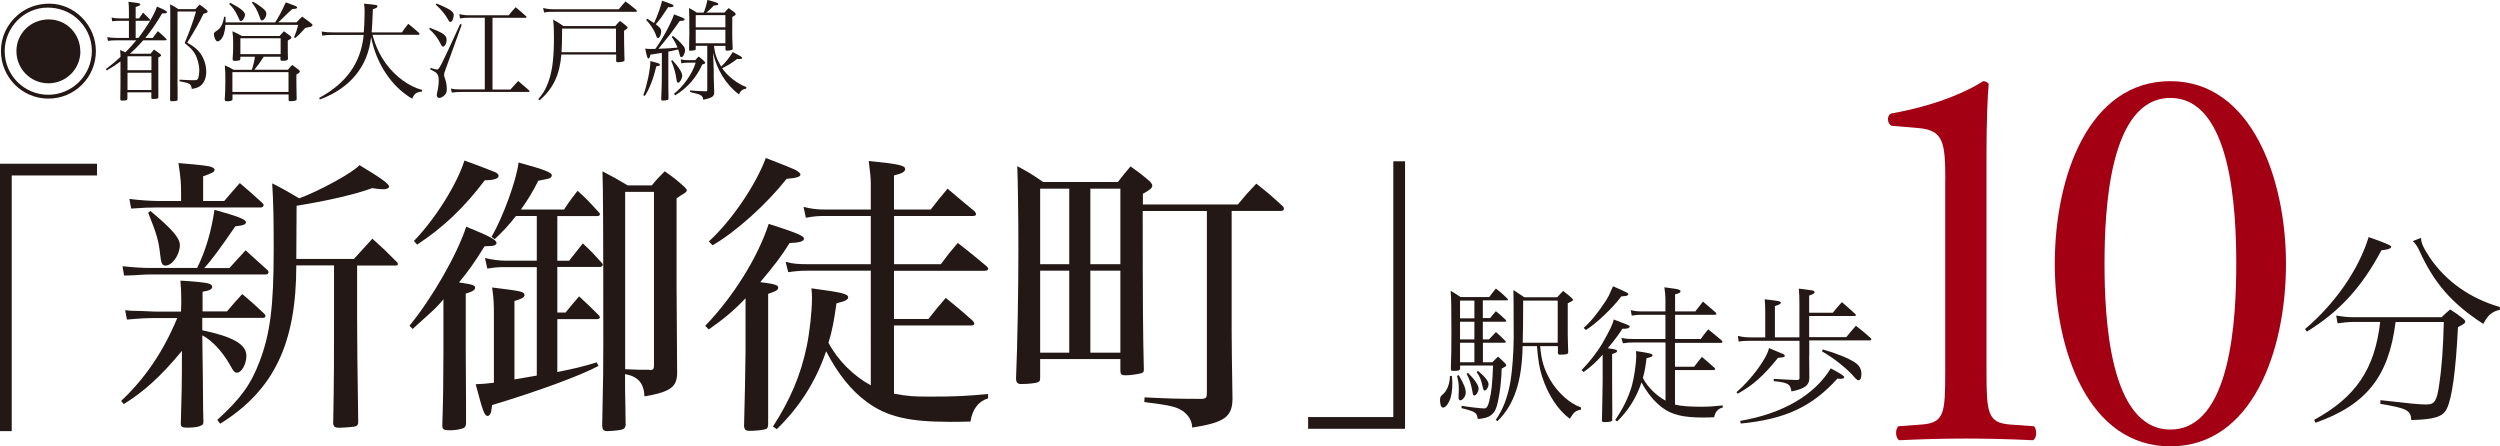
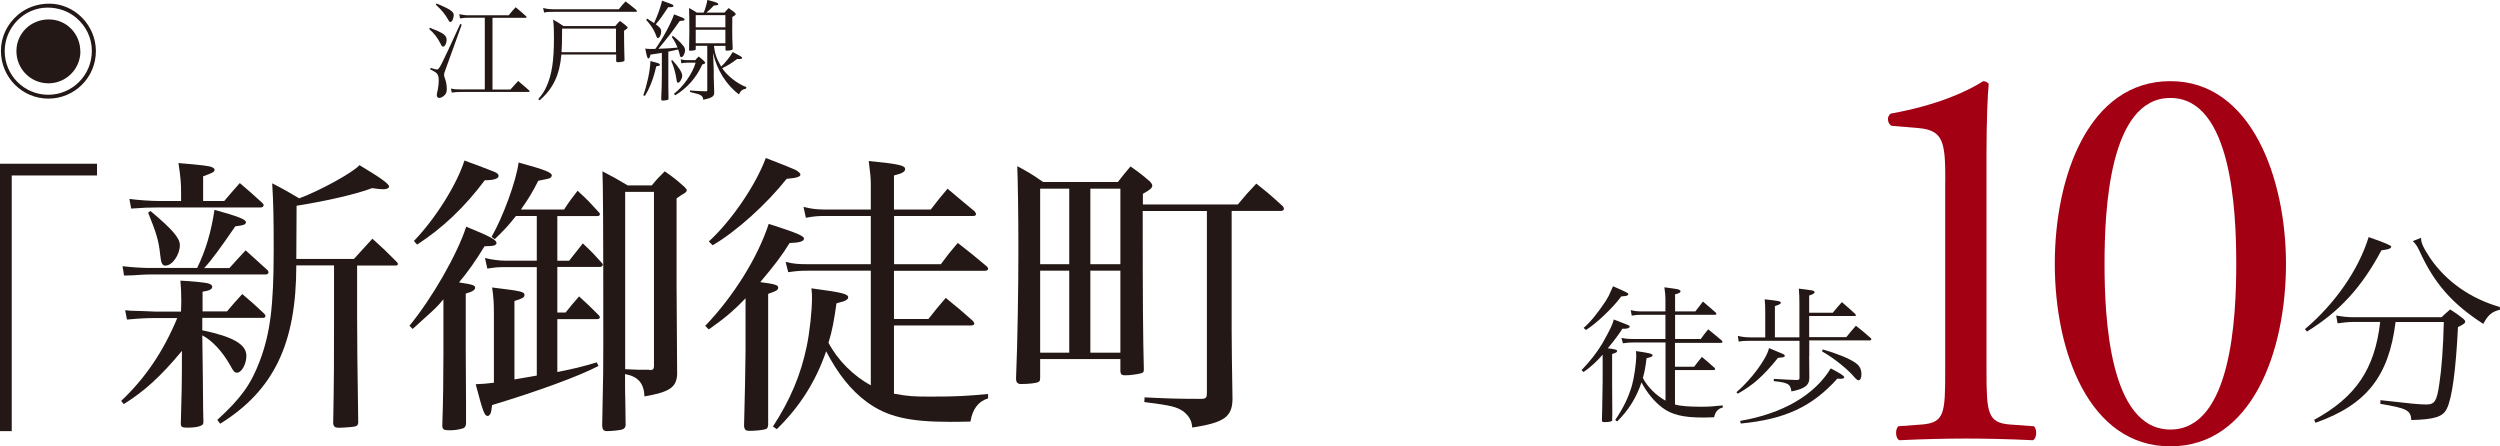
<svg xmlns="http://www.w3.org/2000/svg" version="1.1" id="_レイヤー_2" x="0px" y="0px" width="266.45px" height="47.57px" viewBox="0 0 266.45 47.57" enable-background="new 0 0 266.45 47.57" xml:space="preserve">
  <g id="_1">
    <g>
      <g>
        <path fill="#231815" d="M10.22,5.45c0,2.8-2.27,5.06-5.06,5.06S0.1,8.25,0.1,5.42c0-1.47,0.65-2.85,1.81-3.84     c0.9-0.77,2.08-1.19,3.33-1.19C7.95,0.39,10.22,2.69,10.22,5.45z M0.5,5.45c0,2.57,2.08,4.65,4.64,4.65s4.65-2.08,4.65-4.68     c0-1.35-0.6-2.62-1.66-3.52C7.29,1.19,6.22,0.81,5.07,0.81C2.58,0.81,0.5,2.92,0.5,5.45z M8.57,5.47c0,1.88-1.52,3.41-3.41,3.41     S1.75,7.35,1.75,5.45S3.29,2.07,5.2,2.07s3.36,1.55,3.36,3.41L8.57,5.47z" />
-         <path fill="#231815" d="M14.75,4.04c0.94-1.22,1.74-2.57,1.98-3.34c0.83,0.36,1.06,0.48,1.06,0.6c0,0.09-0.08,0.13-0.31,0.13     h-0.2c-0.61,1.05-1.12,1.78-1.79,2.61h0.79c0.24-0.34,0.29-0.39,0.55-0.72c0.41,0.36,0.48,0.41,0.87,0.8     c0.04,0.04,0.06,0.07,0.06,0.09c0,0.05-0.07,0.09-0.14,0.09h-2.36c-0.46,0.53-0.91,0.98-1.42,1.43h2.2     c0.17-0.22,0.21-0.24,0.38-0.45c0.3,0.22,0.34,0.25,0.62,0.45c0.09,0.07,0.13,0.12,0.13,0.16c0,0.07-0.07,0.13-0.3,0.25     c0,1.38,0,2.78,0.01,4.21c0,0.15-0.12,0.2-0.51,0.2c-0.21,0-0.24-0.02-0.24-0.13V9.84h-2.55v0.67c0,0.17-0.1,0.21-0.53,0.21     c-0.2,0-0.23-0.02-0.23-0.17c0.01-0.79,0.02-1.01,0.02-1.47V6.55c-0.54,0.4-0.89,0.62-1.47,0.96l-0.08-0.15     c0.67-0.51,1.07-0.84,1.55-1.29c0-0.29,0-0.38-0.04-0.74c0.32,0.14,0.38,0.16,0.56,0.24c0.42-0.4,0.78-0.81,1.16-1.27h-2.17     c-0.35,0-0.56,0.01-0.84,0.06l-0.08-0.4c0.32,0.05,0.64,0.08,0.92,0.08h1.39V2.22h-1.09c-0.31,0-0.45,0.01-0.69,0.05l-0.07-0.4     c0.29,0.07,0.54,0.09,0.83,0.09h1.02V1.13c0-0.4-0.01-0.56-0.05-0.94c1.21,0.15,1.25,0.16,1.25,0.29c0,0.09-0.09,0.15-0.48,0.26     v1.22h0.36l0.43-0.62c0.36,0.36,0.41,0.4,0.71,0.71c0.02,0.03,0.03,0.07,0.03,0.09c0,0.05-0.05,0.08-0.1,0.08h-1.43v1.82h0.26     H14.75z M16.14,6h-2.55v1.48h2.55V6z M13.59,7.75v1.84h2.55V7.75H13.59z M18.93,10.58c0,0.09-0.01,0.12-0.07,0.15     c-0.07,0.03-0.3,0.06-0.53,0.06c-0.16,0-0.2-0.04-0.2-0.15c0.01-0.81,0.02-5.3,0.02-8.78c0-0.62,0-0.88-0.02-1.4     c0.43,0.23,0.5,0.26,0.88,0.51h1.82c0.21-0.23,0.24-0.28,0.45-0.48c0.36,0.25,0.42,0.3,0.71,0.54c0.12,0.11,0.14,0.16,0.14,0.21     c0,0.08-0.09,0.14-0.44,0.23c-0.48,0.99-0.84,1.63-1.74,3.08c0.76,0.43,1.08,0.69,1.43,1.17c0.38,0.55,0.6,1.24,0.6,1.93     c0,0.63-0.2,1.13-0.55,1.44c-0.22,0.2-0.46,0.3-0.99,0.39c-0.08-0.55-0.17-0.61-1.31-0.82V8.49c1.07,0.06,1.2,0.06,1.58,0.06     c0.26,0,0.37-0.07,0.43-0.25c0.06-0.22,0.1-0.54,0.1-0.82c0-0.56-0.2-1.31-0.48-1.77c-0.23-0.38-0.47-0.63-1.08-1.12     c0.51-1.2,0.96-2.45,1.21-3.36h-1.97v7.6c0,0.07,0,0.34,0.01,0.72v1.02V10.58z" />
-         <path fill="#231815" d="M31.61,2.38c0.29-0.3,0.32-0.35,0.59-0.61c0.46,0.32,0.53,0.37,0.93,0.69c0.13,0.09,0.18,0.16,0.18,0.22     c0,0.1-0.14,0.17-0.38,0.21l-0.38,0.08c-0.64,0.7-0.7,0.76-1.07,1.08l-0.14-0.07c0.2-0.48,0.28-0.72,0.45-1.33h-7.77     C24,3.08,23.95,3.32,23.86,3.62c-0.14,0.46-0.43,0.79-0.68,0.79c-0.17,0-0.38-0.41-0.38-0.76c0-0.16,0.01-0.17,0.32-0.39     c0.4-0.24,0.66-0.74,0.76-1.48l0.16,0.02v0.59h5.28c0.37-0.56,0.68-1.13,1.14-2.14c0.247,0.087,0.57,0.207,0.97,0.36     c0.17,0.07,0.24,0.13,0.24,0.18c0,0.12-0.1,0.14-0.52,0.18l-0.36,0.32l-0.87,0.85c-0.06,0.05-0.09,0.08-0.26,0.24h1.94     L31.61,2.38z M28.11,6.04c-0.45,0.7-0.59,0.89-1,1.39h3.58c0.21-0.25,0.24-0.29,0.45-0.51c0.33,0.23,0.38,0.28,0.68,0.51     c0.1,0.08,0.14,0.13,0.14,0.18c0,0.09-0.12,0.2-0.37,0.33v0.43c0,0.59,0,0.79,0.03,2.19c-0.02,0.1-0.06,0.15-0.15,0.17     c-0.14,0.03-0.38,0.06-0.53,0.06c-0.13,0-0.18-0.05-0.18-0.16v-0.56h-5.98v0.52c-0.03,0.14-0.14,0.17-0.47,0.2h-0.13     c-0.15,0-0.22-0.05-0.23-0.16C24,9.97,24.02,9.4,24.02,8.57c0-0.71-0.01-1.06-0.06-1.6c0.44,0.18,0.51,0.22,0.94,0.47h1.94     c0.13-0.36,0.3-1.07,0.33-1.39h-1.55v0.22c-0.02,0.12-0.06,0.16-0.16,0.18c-0.09,0.02-0.31,0.04-0.45,0.04     c-0.15,0-0.21-0.05-0.22-0.17c0.05-0.61,0.06-0.92,0.06-1.59c0-0.62-0.01-0.87-0.08-1.4c0.48,0.22,0.55,0.25,1.02,0.51h4     c0.15-0.17,0.31-0.34,0.47-0.51l0.33,0.24l0.3,0.22c0.12,0.09,0.16,0.15,0.16,0.21c0,0.09-0.09,0.16-0.38,0.33     c0,1.32,0,1.33,0.02,1.93c-0.02,0.17-0.16,0.22-0.59,0.22c-0.14,0-0.18-0.03-0.21-0.14V6.05h-1.81L28.11,6.04z M24.54,0.3     c1.06,0.54,1.57,0.96,1.57,1.25s-0.24,0.69-0.43,0.69c-0.1,0-0.13-0.02-0.29-0.41c-0.31-0.67-0.58-1.05-0.96-1.4l0.1-0.13     L24.54,0.3z M24.77,9.8h5.98V7.69h-5.98V9.8z M25.62,5.77h4.29V4.08h-4.29C25.62,4.08,25.62,5.77,25.62,5.77z M26.95,0.17     c0.37,0.21,0.54,0.31,0.93,0.61c0.37,0.28,0.51,0.46,0.51,0.68c0,0.32-0.26,0.72-0.48,0.72c-0.09,0-0.13-0.05-0.24-0.38     c-0.25-0.7-0.46-1.07-0.82-1.52C26.85,0.28,26.95,0.17,26.95,0.17z" />
-         <path fill="#231815" d="M39.71,3.73c0.31,1.17,0.77,2.15,1.44,3.07c1.01,1.38,2.46,2.43,3.85,2.79l-0.02,0.16     c-0.62,0.08-0.82,0.23-1.05,0.77c-2.19-1.27-3.84-3.75-4.38-6.58c-0.33,3.15-2.23,5.46-5.45,6.66l-0.09-0.16     c2.92-1.58,4.46-3.75,4.75-6.72h-3.34c-0.47,0-0.68,0.01-1.07,0.08l-0.07-0.44c0.48,0.08,0.69,0.09,1.19,0.09h3.3     c0.06-0.63,0.09-1.59,0.09-2.25c0-0.31-0.01-0.45-0.06-0.81c1.35,0.13,1.43,0.14,1.43,0.28c0,0.12-0.13,0.2-0.49,0.32     c-0.05,1.28-0.07,1.85-0.13,2.46h3.23c0.3-0.44,0.35-0.5,0.67-0.91c0.55,0.43,0.63,0.5,1.15,0.97c0.03,0.05,0.06,0.08,0.06,0.1     c0,0.06-0.05,0.1-0.13,0.1h-4.88L39.71,3.73z" />
        <path fill="#231815" d="M45.81,2.96c1.44,0.55,1.79,0.8,1.79,1.28c0,0.38-0.18,0.73-0.38,0.73c-0.09,0-0.16-0.08-0.25-0.28     c-0.33-0.66-0.7-1.14-1.23-1.6C45.74,3.09,45.81,2.96,45.81,2.96z M45.91,7.24c0.45,0.14,0.59,0.17,0.67,0.17     c0.23,0,0.38-0.29,2.47-4.86l0.16,0.08l-1.74,4.82c-0.12,0.31-0.14,0.4-0.14,0.53c0,0.12,0.01,0.17,0.12,0.47     c0.12,0.34,0.17,0.72,0.17,1.06c0,0.26-0.07,0.46-0.22,0.62c-0.17,0.18-0.41,0.31-0.6,0.31c-0.14,0-0.25-0.14-0.25-0.29     c0-0.05,0.01-0.13,0.03-0.24c0.12-0.45,0.18-1,0.18-1.35s-0.06-0.54-0.18-0.7c-0.11-0.14-0.24-0.22-0.74-0.48l0.06-0.15     L45.91,7.24z M46.53,0.37c1.46,0.62,1.83,0.87,1.83,1.24c0,0.13-0.04,0.3-0.1,0.47C48.19,2.25,48.1,2.34,48,2.34     c-0.09,0-0.15-0.06-0.23-0.24c-0.38-0.64-0.67-1-1.32-1.6l0.09-0.14L46.53,0.37z M52.49,9.54h1.91c0.15-0.16,0.29-0.31,0.43-0.47     l0.4-0.44c0.54,0.46,0.63,0.54,1.17,1.01c0.02,0.03,0.05,0.07,0.05,0.09c0,0.03-0.05,0.07-0.1,0.07h-7.2c-0.4,0-0.67,0.02-1,0.07     l-0.09-0.43c0.39,0.08,0.56,0.09,1.09,0.09h2.52V1.89H50c-0.38,0-0.61,0.01-0.97,0.07l-0.08-0.45c0.45,0.09,0.63,0.12,1.09,0.12     h4.18c0.35-0.43,0.4-0.5,0.74-0.86c0.53,0.44,0.61,0.51,1.13,0.98c0.02,0.02,0.03,0.06,0.03,0.08c0,0.05-0.05,0.07-0.14,0.07     h-3.49v7.65V9.54z" />
        <path fill="#231815" d="M59.83,5.82c-0.18,2.17-0.89,3.65-2.32,4.87l-0.14-0.12c0.47-0.58,0.66-0.85,0.89-1.38     c0.56-1.27,0.78-2.69,0.78-5.17c0-0.92-0.02-1.32-0.09-1.93c0.53,0.3,0.61,0.34,1.1,0.69h5.52c0.22-0.26,0.25-0.3,0.51-0.55     c0.35,0.26,0.39,0.3,0.69,0.55c0.08,0.07,0.12,0.12,0.12,0.16c0,0.08-0.03,0.1-0.38,0.34c0,0.88,0.01,1.69,0.05,3.14     c-0.02,0.09-0.05,0.11-0.18,0.15c-0.2,0.03-0.33,0.06-0.47,0.06c-0.2,0-0.22-0.01-0.24-0.15V5.81h-5.82L59.83,5.82z M57.9,0.85     c0.37,0.1,0.67,0.14,1.24,0.14h6.81c0.31-0.39,0.37-0.45,0.72-0.84c0.54,0.41,0.62,0.47,1.14,0.9c0.05,0.06,0.07,0.1,0.07,0.14     c0,0.05-0.03,0.07-0.12,0.07h-8.63c-0.74,0-0.75,0-1.14,0.08l-0.1-0.48L57.9,0.85z M65.65,3.05h-5.74     c-0.01,1.39-0.02,1.99-0.06,2.51h5.8C65.65,5.56,65.65,3.05,65.65,3.05z" />
        <path fill="#231815" d="M68.56,10.16c0.41-1.13,0.74-2.68,0.76-3.65c0.84,0.21,1.01,0.26,1.01,0.38c0,0.1-0.06,0.13-0.39,0.18     c-0.26,1.21-0.71,2.38-1.21,3.15l-0.17-0.07L68.56,10.16z M70.55,5.63C70.37,5.66,70.18,5.7,70,5.72     c-0.22,0.03-0.44,0.07-0.67,0.1c-0.1,0.37-0.13,0.41-0.21,0.41c-0.13,0-0.18-0.18-0.35-1.05c0.25,0.02,0.36,0.04,0.54,0.04     c0.1,0,0.23,0,0.54-0.01c0.76-1.05,1.66-2.7,1.99-3.68c0.247,0.087,0.553,0.207,0.92,0.36c0.14,0.06,0.2,0.12,0.2,0.18     c0,0.12-0.09,0.14-0.51,0.16c-0.8,1.15-1.38,1.9-2.28,2.97c1.14-0.05,1.38-0.06,2.04-0.13c-0.16-0.4-0.31-0.68-0.61-1.13     l0.11-0.12c0.4,0.3,0.77,0.64,1.07,1.01c0.16,0.18,0.23,0.33,0.23,0.51c0,0.37-0.21,0.75-0.39,0.75c-0.08,0-0.14-0.07-0.17-0.22     c-0.03-0.16-0.09-0.37-0.17-0.6c-0.45,0.1-0.52,0.13-1.05,0.23v2.31c0,1.38,0,1.48,0.02,2.67c0,0.1-0.02,0.15-0.1,0.17     c-0.1,0.03-0.34,0.07-0.52,0.07c-0.1,0-0.15-0.04-0.16-0.15c0.05-1,0.07-1.99,0.07-2.63V5.62L70.55,5.63z M68.97,1.98     c0.34,0.22,0.48,0.31,0.74,0.48c0.38-0.79,0.82-2.07,0.84-2.39c1.2,0.42,1.23,0.44,1.23,0.56c0,0.09-0.13,0.14-0.39,0.14     c-0.03,0-0.1,0-0.17-0.01c-0.59,0.9-0.86,1.29-1.33,1.83c0.44,0.32,0.58,0.49,0.58,0.75c0,0.36-0.17,0.71-0.33,0.71     c-0.12,0-0.12-0.01-0.29-0.47c-0.21-0.5-0.54-0.98-0.98-1.46l0.12-0.14L68.97,1.98z M71.66,6.41c0.67,0.72,1.05,1.32,1.05,1.65     s-0.26,0.76-0.45,0.76c-0.06,0-0.1-0.07-0.13-0.18c-0.14-0.92-0.28-1.43-0.6-2.17l0.13-0.05L71.66,6.41z M74.1,6.41     c0.16-0.2,0.2-0.22,0.37-0.39c0.26,0.21,0.3,0.24,0.55,0.47c0.12,0.13,0.14,0.16,0.14,0.2c0,0.07-0.09,0.13-0.31,0.18     c-0.62,1.39-1.61,2.52-2.89,3.29l-0.12-0.17c0.99-0.76,1.97-2.16,2.3-3.31H73.3c-0.25,0-0.49,0.02-0.68,0.07l-0.07-0.42     C72.86,6.4,73,6.41,73.23,6.41h0.86L74.1,6.41z M77.21,1.35c0.21-0.24,0.24-0.28,0.45-0.49c0.3,0.21,0.34,0.24,0.6,0.44     c0.1,0.08,0.15,0.15,0.15,0.2c0,0.09-0.07,0.15-0.36,0.31c-0.007,0.813-0.01,1.287-0.01,1.42c0,0.69,0.01,1.06,0.05,1.93v0.03     c0,0.07-0.04,0.12-0.1,0.14C77.9,5.36,77.64,5.4,77.48,5.4c-0.12,0-0.15-0.03-0.16-0.14V4.89h-1.23c0.1,0.85,0.31,1.44,0.77,2.2     c0.38-0.32,0.97-1.06,1.23-1.54c0.89,0.45,1,0.52,1,0.63c0,0.09-0.08,0.11-0.33,0.11h-0.21c-0.48,0.38-0.94,0.67-1.58,0.98     c0.51,0.78,1.63,1.68,2.58,2.01L79.5,9.46c-0.37,0.05-0.6,0.24-0.74,0.6c-1.36-1-2.38-2.65-2.76-4.44l0.07,1.84v0.76     c0.01,0.41,0.02,0.76,0.05,1.59c0.02,0.46-0.2,0.62-1.17,0.82c-0.03-0.39-0.23-0.55-0.91-0.7c-0.17-0.03-0.33-0.08-0.5-0.13V9.64     c0.72,0.06,1.04,0.07,1.7,0.09c0.11,0,0.14-0.02,0.14-0.14V4.88h-1.23v0.31c0,0.1-0.02,0.14-0.11,0.16     c-0.13,0.03-0.32,0.06-0.46,0.06c-0.1,0-0.13-0.02-0.14-0.12c0.03-1.31,0.03-1.44,0.03-1.81c0-1.02-0.01-2.16-0.03-2.63     c0.4,0.22,0.46,0.26,0.82,0.49H75c0.16-0.34,0.36-1.05,0.39-1.35c0.99,0.26,1.16,0.33,1.16,0.44s-0.06,0.13-0.47,0.16     c-0.33,0.36-0.5,0.51-0.79,0.75h1.93L77.21,1.35z M77.31,2.91v-1.3h-3.16v1.3C74.15,2.91,77.31,2.91,77.31,2.91z M74.15,3.17     v1.44h3.16V3.17C77.31,3.17,74.15,3.17,74.15,3.17z" />
      </g>
      <g>
        <path fill="#231815" d="M0,17.45h10.34v1.25H1.25v27.25H0V17.45z" />
        <path fill="#231815" d="M19.29,33.2c0.03-0.72,0.03-0.91,0.03-1.22c0-0.78-0.03-1.22-0.09-2.07c1.22,0.06,2.63,0.19,3.01,0.31     c0.22,0.06,0.38,0.19,0.38,0.34c0,0.25-0.25,0.41-1.03,0.53v2.1h2.6c0.75-0.88,0.85-1,1.63-1.85c1.07,0.91,1.25,1.06,2.35,2.1     c0.09,0.09,0.12,0.16,0.12,0.25c0,0.12-0.09,0.19-0.28,0.19h-6.45v1.32c3.29,0.69,4.7,1.5,4.7,2.73c0,0.85-0.5,1.79-1,1.79     c-0.25,0-0.38-0.13-0.72-0.78c-0.85-1.5-1.94-2.66-2.98-3.2c0,0.38,0.03,1.91,0.06,4.6l0.03,3.32l0.03,1.29     c0,0.22-0.06,0.34-0.25,0.41c-0.31,0.16-0.85,0.22-1.5,0.22c-0.5,0-0.66-0.09-0.66-0.41c0.09-3.07,0.12-4.23,0.12-7.77     c-2.29,2.76-4.07,4.35-6.2,5.67l-0.28-0.34c2.57-2.41,4.51-5.29,5.98-8.83h-2.35c-0.88,0-1.57,0.03-3.01,0.16l-0.19-1l0.6,0.06     l1.16,0.03l1.41,0.06h2.79L19.29,33.2z M24.46,28.56c0.81-0.91,0.94-1.03,1.72-1.88l2.35,2.13c0.06,0.09,0.09,0.16,0.09,0.19     c0,0.16-0.12,0.25-0.28,0.25H15.97c-0.31,0-0.94,0.03-1.75,0.09l-1,0.03l-0.16-1c1.07,0.13,2.22,0.19,2.91,0.19h5.04     c0.91-1.85,1.5-3.85,1.85-6.2c2.57,0.72,3.35,1.03,3.35,1.32c0,0.25-0.25,0.34-1.13,0.44c-1.5,2.19-2.6,3.7-3.32,4.45h2.69     L24.46,28.56z M23.9,21.42c0.78-0.91,0.91-1.07,1.66-1.91c1.1,0.94,1.28,1.1,2.38,2.1c0.09,0.09,0.16,0.19,0.16,0.25     c0,0.12-0.12,0.25-0.28,0.25H16.86c-0.97,0-1.63,0.03-2.88,0.12l-0.19-1.03c0.94,0.13,2.35,0.22,3.04,0.22h2.47V20.7     c0-1.19-0.03-1.63-0.28-3.32c2.69,0.22,3.26,0.31,3.57,0.44c0.19,0.09,0.28,0.19,0.28,0.25c0,0.25-0.16,0.34-1.22,0.72v2.63H23.9     z M16.04,22.49c2.32,1.94,3.13,2.88,3.13,3.63c0,1.03-0.81,2.19-1.54,2.19c-0.34,0-0.47-0.25-0.56-1.19     c-0.16-1.5-0.41-2.29-1.28-4.45l0.25-0.19V22.49z M31.58,28.28c0,8.33-2.38,13.31-8.11,16.88l-0.31-0.41     c2.51-2.29,3.57-3.76,4.51-6.23c1.13-2.98,1.5-5.86,1.5-11.9c0-3.26-0.03-5.01-0.16-7.08c1.41,0.72,1.6,0.85,2.88,1.6     c2.13-0.78,5.76-2.76,6.42-3.54c2.26,1.35,3.16,2,3.16,2.29c0,0.16-0.28,0.28-0.59,0.28s-0.66-0.03-1.22-0.12     c-1.66,0.63-4.73,1.35-8.05,1.88l-0.03,5.67h6.14l1.97-2.16c1.19,1.07,1.38,1.25,2.63,2.51c0.06,0.09,0.09,0.13,0.09,0.19     c0,0.09-0.09,0.16-0.22,0.16h-4.13v5.36c0,2.13,0.03,5.92,0.12,11.34c-0.03,0.41-0.16,0.47-0.97,0.53     c-0.22,0.03-0.94,0.06-1.07,0.06c-0.41,0-0.56-0.09-0.63-0.41c0.09-4.89,0.09-6.64,0.09-11.53v-5.36h-4.04L31.58,28.28z" />
        <path fill="#231815" d="M47.24,31.92c-0.56,0.69-0.88,1-2.29,2.26l-0.97,0.88l-0.34-0.34c2.41-2.94,5.08-7.58,6.05-10.56     c2.6,1.06,3.23,1.41,3.23,1.75c0,0.09-0.13,0.22-0.25,0.25c-0.22,0.06-0.25,0.06-1.03,0.09c-0.97,1.6-1.85,2.82-2.72,3.85     c1.47,0.22,1.72,0.31,1.72,0.56s-0.31,0.44-1,0.63v6.14c0,1.107,0.01,2.977,0.03,5.61v2.16c-0.06,0.31-0.16,0.44-0.5,0.5     c-0.41,0.12-0.81,0.16-1.28,0.16c-0.6,0-0.75-0.09-0.75-0.53c0.09-2.54,0.12-5.14,0.12-7.71v-5.7L47.24,31.92z M44.11,25.69     c2.35-2.44,4.6-6.08,5.39-8.58c0.833,0.293,1.91,0.7,3.23,1.22c0.28,0.13,0.41,0.25,0.41,0.41c0,0.31-0.53,0.47-1.47,0.47     c-2.16,2.88-4.48,5.08-7.21,6.86l-0.34-0.38H44.11z M60.68,27.76l1.44-1.82c1.03,0.97,1.16,1.13,2.04,2.1     c0.06,0.06,0.09,0.13,0.09,0.16c0,0.12-0.13,0.25-0.28,0.25H59.4v4.86h0.88c0.66-0.81,0.75-0.94,1.44-1.72     c1.03,0.94,1.19,1.1,2.13,2.04c0.03,0.06,0.09,0.16,0.09,0.19c0,0.09-0.12,0.19-0.28,0.19H59.4v5.64     c1.91-0.38,2.63-0.56,4.2-1.03L63.79,39c-2,1.06-6.42,2.69-11.34,4.17l-0.09,0.63c-0.06,0.34-0.22,0.53-0.38,0.53     c-0.34,0-0.5-0.41-1.28-3.38c0.81-0.03,1.1-0.06,1.94-0.16v-7.3c0-1.19-0.03-1.75-0.19-2.85c3.1,0.38,3.45,0.44,3.45,0.81     c0,0.25-0.25,0.38-1.07,0.63v8.36c0.69-0.12,1.66-0.28,2.38-0.41V28.47h-3.45c-0.72,0-1.03,0.03-1.82,0.16l-0.25-1.13     c0.63,0.16,1.54,0.28,2.07,0.28h3.45v-4.76h-2.22c-0.81,1.03-1.32,1.57-2.26,2.47l-0.34-0.25c1.22-2.1,2.66-6.05,2.88-7.92     c2.85,0.78,3.54,1.06,3.54,1.38c0,0.09-0.09,0.22-0.19,0.28c-0.127,0.06-0.543,0.153-1.25,0.28c-0.6,1.19-1.07,1.97-1.85,3.07     h4.6c0.63-0.97,0.75-1.1,1.44-2c1.13,1.03,1.28,1.22,2.29,2.32c0.06,0.06,0.09,0.12,0.09,0.19c0,0.09-0.12,0.19-0.25,0.19H59.4     v4.76h1.28L60.68,27.76z M66.69,45.3c-0.09,0.44-0.25,0.5-1.07,0.59c-0.22,0.03-0.81,0.06-0.91,0.06c-0.38,0-0.5-0.16-0.53-0.56     c0.12-5.58,0.12-6.3,0.12-8.71c0-13.44-0.03-16.63-0.09-18.42c1.28,0.66,1.47,0.78,2.69,1.5h2.57c0.59-0.72,0.72-0.85,1.38-1.5     c1.07,0.75,1.22,0.88,2.13,1.69c0.16,0.19,0.22,0.25,0.22,0.31c0,0.16-0.12,0.28-0.53,0.5l-0.56,0.38v9.4     c0,1.35,0.03,4.45,0.06,9.33c-0.06,1.41-0.78,1.91-3.48,2.38c-0.06-1.41-0.69-2.13-2.07-2.38v1.1c0,0.22,0,1.03,0.03,2l0.03,2.32     L66.69,45.3z M66.63,39.35c1.25,0.06,1.44,0.06,2.57,0.06c0.06,0.03,0.09,0.03,0.12,0.03c0.25,0,0.38-0.12,0.38-0.41V20.45h-3.07     v18.89V39.35z" />
        <path fill="#231815" d="M79.46,31.79c-1.25,1.32-2.38,2.25-3.92,3.32l-0.38-0.38c3.01-3.13,5.61-7.3,6.77-10.87     c2.94,0.94,3.76,1.28,3.76,1.57s-0.47,0.44-1.53,0.47c-0.88,1.41-1.6,2.35-3.13,4.17c1.5,0.19,1.91,0.31,1.91,0.56     c0,0.28-0.16,0.38-1.07,0.69v13.94c-0.03,0.34-0.09,0.44-0.34,0.5c-0.38,0.09-1,0.16-1.63,0.16c-0.41,0-0.53-0.09-0.6-0.47     c0.06-2.1,0.16-6.7,0.16-8.08L79.46,31.79L79.46,31.79z M75.54,25.74c2.41-2.19,5.01-6.01,6.08-8.9     c1.733,0.667,2.777,1.083,3.13,1.25c0.31,0.16,0.56,0.38,0.56,0.5c0,0.25-0.38,0.38-1.47,0.47c-2.13,2.69-5.39,5.64-7.89,7.08     l-0.41-0.41L75.54,25.74z M100.26,28.18c0.81-1.1,0.94-1.25,1.82-2.29c1.41,1.1,1.63,1.28,2.98,2.41     c0.16,0.12,0.25,0.25,0.25,0.34c0,0.16-0.12,0.22-0.41,0.22h-9.62V34h3.67c0.85-1.1,1-1.25,1.85-2.25     c1.35,1.1,1.57,1.28,2.88,2.44c0.09,0.12,0.16,0.22,0.16,0.28c0,0.16-0.13,0.22-0.38,0.22h-8.18v7.27     c1.57,0.28,2.04,0.31,3.92,0.31c2.63,0,3.82-0.06,6.11-0.28v0.47c-1.03,0.31-1.66,1.13-1.88,2.47c-1.07,0.03-1.57,0.03-2.19,0.03     c-4.42,0-6.74-0.56-8.87-2.13c-1.66-1.22-3.07-2.98-4.32-5.39c-1.1,3.2-2.79,5.89-5.26,8.3l-0.41-0.28     c1.85-2.85,2.98-5.54,3.6-8.55c0.31-1.47,0.56-3.76,0.56-5.11c0-0.31,0-0.53-0.06-1.07c3.32,0.44,3.92,0.6,3.92,0.97     c0,0.16-0.16,0.28-0.47,0.41c-0.04,0.02-0.3,0.093-0.78,0.22c-0.25,1.79-0.44,2.88-0.85,4.2c0.97,1.85,2.66,3.54,4.51,4.54V28.85     H86.2c-0.91,0-1.29,0.03-2.19,0.16l-0.28-1.1c0.88,0.22,1.32,0.25,2.6,0.25h6.48v-5.14H87.8c-0.63,0-1.03,0.03-1.91,0.19     l-0.25-1.16c0.88,0.22,1.47,0.28,2.19,0.28h4.98v-2.69c0-0.66-0.06-1.22-0.22-2.48c3.16,0.31,3.88,0.47,3.88,0.85     c0,0.28-0.28,0.47-1.19,0.69v3.63h3.92c0.85-1.1,0.97-1.25,1.79-2.22c0.94,0.81,1.94,1.63,2.88,2.41     c0.09,0.12,0.16,0.25,0.16,0.28c0,0.16-0.12,0.22-0.34,0.22h-8.4v5.14h4.98L100.26,28.18z" />
        <path fill="#231815" d="M121.79,22.49c0,9.77,0.03,13.28,0.12,16.82v0.09c0,0.25-0.06,0.31-0.28,0.38     c-0.47,0.12-1.16,0.22-1.72,0.22c-0.34,0-0.47-0.09-0.5-0.41v-1.32h-8.55v1.91c0,0.34-0.03,0.47-0.19,0.53     c-0.19,0.12-1,0.22-1.85,0.22c-0.38,0-0.53-0.19-0.53-0.6c0.16-3.79,0.25-9.65,0.25-13.75c0-3.63-0.06-7.55-0.12-8.87     c1.22,0.66,1.44,0.78,2.76,1.69h7.96c0.6-0.78,0.72-0.91,1.35-1.66c1.07,0.75,1.22,0.88,2.1,1.63c0.16,0.19,0.22,0.31,0.22,0.41     c0,0.25-0.22,0.44-1,0.88v1.13h10.12c0.88-1.07,1.03-1.22,1.97-2.22c1.38,1.1,1.6,1.29,2.85,2.44c0.06,0.09,0.09,0.19,0.09,0.25     c0,0.12-0.13,0.22-0.31,0.22h-5.26v12.78c0,1.79,0.03,3.23,0.09,7.27c-0.03,1.91-0.88,2.51-4.29,3.04     c-0.06-0.75-0.31-1.19-0.94-1.72c-0.75-0.5-1.28-0.63-4.17-1l0.03-0.5c2.51,0.13,3.7,0.16,5.95,0.16h0.16     c0.44-0.03,0.53-0.13,0.53-0.63V22.49h-6.83H121.79z M113.96,28.16v-8.05h-3.1v8.05H113.96z M113.96,28.85h-3.1v8.74h3.1V28.85z      M119.41,20.11h-3.2v8.05h3.2V20.11z M116.21,28.85v8.74h3.2v-8.74H116.21z" />
-         <path fill="#231815" d="M149.76,45.7h-10.34v-1.25h9.08V17.19h1.25V45.7H149.76z" />
-         <path fill="#231815" d="M154.74,40.06c0.03,0.34,0.05,0.5,0.05,0.72c0,0.83-0.09,1.46-0.31,1.94c-0.2,0.45-0.45,0.72-0.69,0.72     c-0.19,0-0.31-0.3-0.31-0.78c0-0.34,0.03-0.41,0.34-0.67c0.42-0.36,0.71-1.14,0.71-1.92h0.22L154.74,40.06z M158.79,33.94     c0.3-0.38,0.34-0.42,0.64-0.77c0.5,0.41,0.58,0.47,1.05,0.92c0.03,0.05,0.06,0.09,0.06,0.12c0,0.06-0.05,0.08-0.17,0.08h-2.33     v1.88h0.66c0.33-0.36,0.39-0.42,0.74-0.78c0.49,0.44,0.56,0.5,0.99,0.94c0.03,0.03,0.06,0.08,0.06,0.11     c0,0.06-0.05,0.09-0.19,0.09h-2.25v2.08h1c0.2-0.19,0.41-0.39,0.61-0.6c0.34,0.31,0.41,0.36,0.74,0.69     c0.11,0.14,0.14,0.19,0.14,0.23c0,0.08-0.08,0.14-0.24,0.22c-0.09,0.05-0.17,0.09-0.25,0.14c-0.05,1.89-0.38,3.9-0.72,4.49     c-0.39,0.59-0.78,0.78-1.83,0.88c-0.09-0.69-0.27-0.8-1.74-1.16l0.03-0.25c0.8,0.14,2.04,0.28,2.41,0.28     c0.24,0,0.39-0.22,0.52-0.77c0.25-0.97,0.34-1.94,0.41-3.8h-3.51v0.33c-0.03,0.19-0.16,0.24-0.69,0.24c-0.25,0-0.3-0.03-0.3-0.24     c0.05-1.42,0.06-2.05,0.06-3.95c0-2.82-0.02-3.49-0.08-4.35c0.47,0.28,0.55,0.33,1.06,0.67h3.05c0.31-0.42,0.38-0.49,0.71-0.91     c0.58,0.45,0.67,0.53,1.21,1.06c0.05,0.05,0.08,0.09,0.08,0.12c0,0.06-0.03,0.08-0.19,0.08h-2.49v1.89h0.75L158.79,33.94z      M155.47,39.98c0.56,0.96,0.75,1.42,0.75,1.89c0,0.34-0.33,0.8-0.58,0.8c-0.12,0-0.19-0.11-0.19-0.36c0-0.167,0.01-0.4,0.03-0.7     v-0.24c0-0.45-0.05-0.75-0.19-1.31l0.17-0.08L155.47,39.98z M157.14,32.04h-1.53v1.89h1.53V32.04z M155.61,34.29v1.88h1.53v-1.88     H155.61z M155.61,36.53v2.08h1.53v-2.08H155.61z M156.46,39.74c0.7,0.69,1.13,1.32,1.13,1.67c0,0.33-0.25,0.74-0.45,0.74     c-0.09,0-0.16-0.06-0.17-0.22c-0.19-1.03-0.3-1.41-0.66-2.1l0.16-0.09H156.46z M157.52,39.52c0.75,0.63,1.13,1.11,1.13,1.44     c0,0.3-0.23,0.66-0.42,0.66c-0.08,0-0.12-0.06-0.16-0.2c-0.2-0.91-0.33-1.27-0.69-1.77l0.14-0.12V39.52z M162.28,36.89     c-0.06,3.77-0.92,6.31-2.69,8l-0.17-0.14c0.77-1.11,1.25-2.36,1.55-4.01c0.2-1.14,0.36-3.24,0.36-4.79c0-3.1-0.02-4.27-0.03-5.04     c0.53,0.34,0.63,0.41,1.16,0.77h3.51c0.28-0.31,0.31-0.36,0.63-0.67c0.44,0.33,0.5,0.39,0.88,0.72c0.11,0.09,0.16,0.17,0.16,0.23     c0,0.09-0.05,0.13-0.55,0.36v3.4c0,0.12,0.02,0.53,0.03,1.22l0.02,0.53v0.08c0,0.19-0.2,0.25-0.88,0.25     c-0.16,0-0.2-0.05-0.22-0.17v-0.74h-1.89c0.11,1.46,0.41,2.44,1.05,3.57c0.83,1.41,2.11,2.55,3.3,2.96v0.24     c-0.59,0.12-0.75,0.25-1.19,0.97c-1.25-0.92-2.3-2.5-2.94-4.45c-0.31-0.97-0.44-1.79-0.56-3.29h-1.5L162.28,36.89z M166.02,36.53     v-4.49h-3.68c0,2.22-0.02,3.12-0.05,4.49C162.29,36.53,166.02,36.53,166.02,36.53z" />
        <path fill="#231815" d="M170.82,37.79c-0.67,0.77-1.27,1.32-2.04,1.86l-0.22-0.2c0.89-0.92,1.64-1.88,2.22-2.85     c0.81-1.44,1.08-1.99,1.22-2.55c0.353,0.127,0.807,0.303,1.36,0.53c0.25,0.09,0.34,0.16,0.34,0.23s-0.13,0.16-0.27,0.2     c-0.09,0.02-0.27,0.03-0.52,0.03c-0.36,0.58-0.8,1.17-1.55,2.08c0.75,0.09,0.99,0.16,0.99,0.28c0,0.14-0.06,0.17-0.53,0.33v2.94     l0.02,3.27c0,0.16,0,0.41-0.02,0.74c0.02,0.03,0.02,0.06,0.02,0.08c0,0.16-0.27,0.23-0.86,0.23c-0.17,0-0.22-0.03-0.25-0.17     l0.03-1.13l0.03-1.82l0.02-1.21v-2.9L170.82,37.79z M168.77,34.96c0.74-0.64,1.49-1.55,2.38-2.9c0.3-0.49,0.34-0.56,0.58-1.14     l0.19-0.41c1.5,0.66,1.63,0.72,1.63,0.86c0,0.09-0.16,0.17-0.39,0.19l-0.36,0.03c-0.92,1.25-2.71,2.93-3.77,3.58l-0.25-0.22     L168.77,34.96z M181.23,36.18c0.38-0.52,0.42-0.59,0.83-1.08c0.67,0.53,0.77,0.63,1.41,1.16c0.06,0.06,0.11,0.12,0.11,0.17     c0,0.08-0.06,0.11-0.19,0.11h-4.87v2.55h2.04c0.38-0.5,0.44-0.58,0.83-1.05c0.63,0.53,0.72,0.61,1.35,1.17     c0.03,0.05,0.06,0.09,0.06,0.12c0,0.08-0.06,0.11-0.19,0.11h-4.09v3.68c0.61,0.16,1.53,0.23,2.74,0.23     c0.81,0,1.33-0.03,2.35-0.14v0.23c-0.49,0.09-0.81,0.47-0.92,1.03c-0.6,0.03-0.92,0.03-1.22,0.03c-2.08,0-3.3-0.3-4.3-1.05     c-0.85-0.64-1.63-1.58-2.22-2.69c-0.53,1.6-1.41,3.01-2.6,4.16l-0.2-0.16c0.88-1.3,1.38-2.35,1.77-3.63     c0.24-0.83,0.47-2.4,0.47-3.24c0-0.08-0.02-0.25-0.03-0.47c1.36,0.19,1.77,0.28,1.77,0.45c0,0.09-0.11,0.17-0.31,0.22l-0.33,0.09     c-0.11,0.88-0.2,1.42-0.39,2.11c0.45,0.91,1.44,1.89,2.41,2.41v-6.2h-3.4c-0.45,0-0.67,0.02-1.14,0.09l-0.16-0.58     c0.44,0.09,0.7,0.12,1.36,0.12h3.33v-2.58h-2.6c-0.39,0-0.56,0.02-0.99,0.09l-0.11-0.59c0.34,0.09,0.69,0.14,1.1,0.14h2.6v-1.35     c0-0.31-0.03-0.59-0.11-1.22c0.66,0.08,1.39,0.19,1.55,0.25c0.11,0.05,0.17,0.11,0.17,0.17c0,0.14-0.12,0.22-0.58,0.33v1.82h2.16     c0.39-0.52,0.45-0.59,0.81-1.05c0.45,0.38,0.91,0.77,1.35,1.16c0.05,0.06,0.08,0.11,0.08,0.16c0,0.06-0.06,0.09-0.17,0.09h-4.23     v2.58h2.71L181.23,36.18z" />
        <path fill="#231815" d="M185.06,41.81c1.6-1.36,3.26-3.62,3.48-4.71c0.367,0.147,0.837,0.343,1.41,0.59     c0.19,0.08,0.27,0.14,0.27,0.23c0,0.14-0.12,0.17-0.72,0.22c-1.57,1.94-2.65,2.9-4.29,3.82l-0.14-0.16L185.06,41.81z      M192.82,37.94c0,0.66,0.007,1.423,0.02,2.29c0.02,0.83-0.49,1.21-1.91,1.49c-0.11-0.8-0.36-0.94-1.88-1.1v-0.24     c1.52,0.09,1.6,0.09,2.43,0.12c0.23,0,0.31-0.05,0.31-0.19v-3.99h-5.18c-0.64,0-0.94,0.02-1.3,0.09l-0.09-0.61     c0.52,0.12,0.83,0.16,1.53,0.16h1.39v-2.68c0-0.7-0.02-0.91-0.06-1.38c1.44,0.16,1.72,0.2,1.72,0.36c0,0.12-0.16,0.22-0.63,0.36     v3.33h2.61v-3.73c0-0.59-0.02-0.86-0.06-1.46c0.753,0.093,1.223,0.157,1.41,0.19c0.16,0.03,0.27,0.11,0.27,0.19     c0,0.12-0.12,0.2-0.58,0.36v1.83h2.52c0.45-0.55,0.52-0.63,0.97-1.13c0.67,0.58,0.78,0.67,1.44,1.28     c0.03,0.05,0.05,0.08,0.05,0.11c0,0.06-0.06,0.09-0.16,0.09h-4.82v2.25h3.96c0.47-0.58,0.55-0.67,1.02-1.21     c0.75,0.59,0.88,0.69,1.6,1.33c0.03,0.05,0.05,0.09,0.05,0.11c0,0.08-0.08,0.12-0.17,0.12h-6.45v1.61L192.82,37.94z      M185.46,44.86c4.52-0.77,7.94-2.75,9.66-5.6c1.02,0.53,1.44,0.81,1.44,0.94c0,0.11-0.13,0.17-0.39,0.17c-0.08,0-0.2,0-0.34-0.02     c-2.69,2.99-5.57,4.34-10.3,4.79l-0.06-0.28H185.46z M194.27,37.24c1.46,0.42,2.71,0.92,3.43,1.39c0.47,0.31,0.69,0.7,0.69,1.24     c0,0.41-0.12,0.66-0.3,0.66c-0.11,0-0.22-0.08-0.38-0.25c-0.74-0.91-2.24-2.11-3.52-2.83l0.08-0.2L194.27,37.24z" />
        <path fill="#A40013" d="M207.33,19.24c0-4.05-0.18-5.36-2.86-5.59l-2.86-0.24c-0.48-0.24-0.54-1.07-0.06-1.31     c5-0.89,8.27-2.44,9.82-3.45c0.24,0,0.48,0.12,0.59,0.3c-0.12,1.07-0.24,4.05-0.24,7.44v23.09c0,4.58,0.12,5.59,2.56,5.77     l2.5,0.18c0.36,0.36,0.3,1.31-0.12,1.49c-2.32-0.12-5-0.18-7.08-0.18s-4.82,0.06-7.14,0.18c-0.42-0.18-0.48-1.13-0.12-1.49     l2.44-0.18c2.5-0.18,2.56-1.19,2.56-5.77V19.24H207.33z" />
        <path fill="#A40013" d="M243.64,28.11c0,9.34-3.63,19.46-12.32,19.46S219,37.45,219,28.11s3.63-19.46,12.32-19.46     S243.64,19.12,243.64,28.11L243.64,28.11z M224.3,28.11c0,5.59,0.48,17.67,7.02,17.67s7.02-12.08,7.02-17.67     s-0.48-17.67-7.02-17.67S224.3,22.52,224.3,28.11z" />
        <path fill="#231815" d="M245.67,35.07c3.2-2.7,5.72-6.34,6.78-9.8c1.607,0.553,2.41,0.89,2.41,1.01c0,0.13-0.13,0.22-0.39,0.29     c-0.09,0.02-0.17,0.04-0.66,0.11c-2.08,3.92-4.5,6.56-7.94,8.66l-0.2-0.26V35.07z M255.32,34.32c-0.72,5.81-3.11,8.82-8.53,10.74     l-0.15-0.31c4.45-2.43,6.47-5.42,7.04-10.44h-2.79c-0.55,0-1.21,0.07-1.75,0.15l-0.15-0.83c0.79,0.13,1.21,0.18,1.89,0.18h9.34     c0.42-0.39,0.48-0.46,0.92-0.83c0.68,0.44,0.77,0.5,1.36,0.96c0.18,0.15,0.24,0.24,0.24,0.33c0,0.18-0.11,0.26-0.77,0.59     c-0.22,4.58-0.64,7.61-1.18,8.68c-0.42,0.88-1.27,1.16-3.79,1.23c-0.07-1.05-0.46-1.25-3.31-1.73l0.02-0.39     c3.25,0.37,4.12,0.46,4.89,0.46c0.88,0,1.12-0.35,1.38-2.19c0.24-1.54,0.42-3.88,0.48-6.6h-5.13H255.32z M258.04,25.35     c-0.02,0.5,0.22,1.03,0.96,2.15c1.71,2.5,4.3,4.32,7.43,5.22l0.02,0.29c-0.86,0.2-1.29,0.57-1.78,1.51     c-3.31-2.13-5.24-4.32-6.82-7.81c-0.22-0.48-0.46-0.81-0.7-1.01l0.88-0.35L258.04,25.35z" />
      </g>
    </g>
  </g>
</svg>